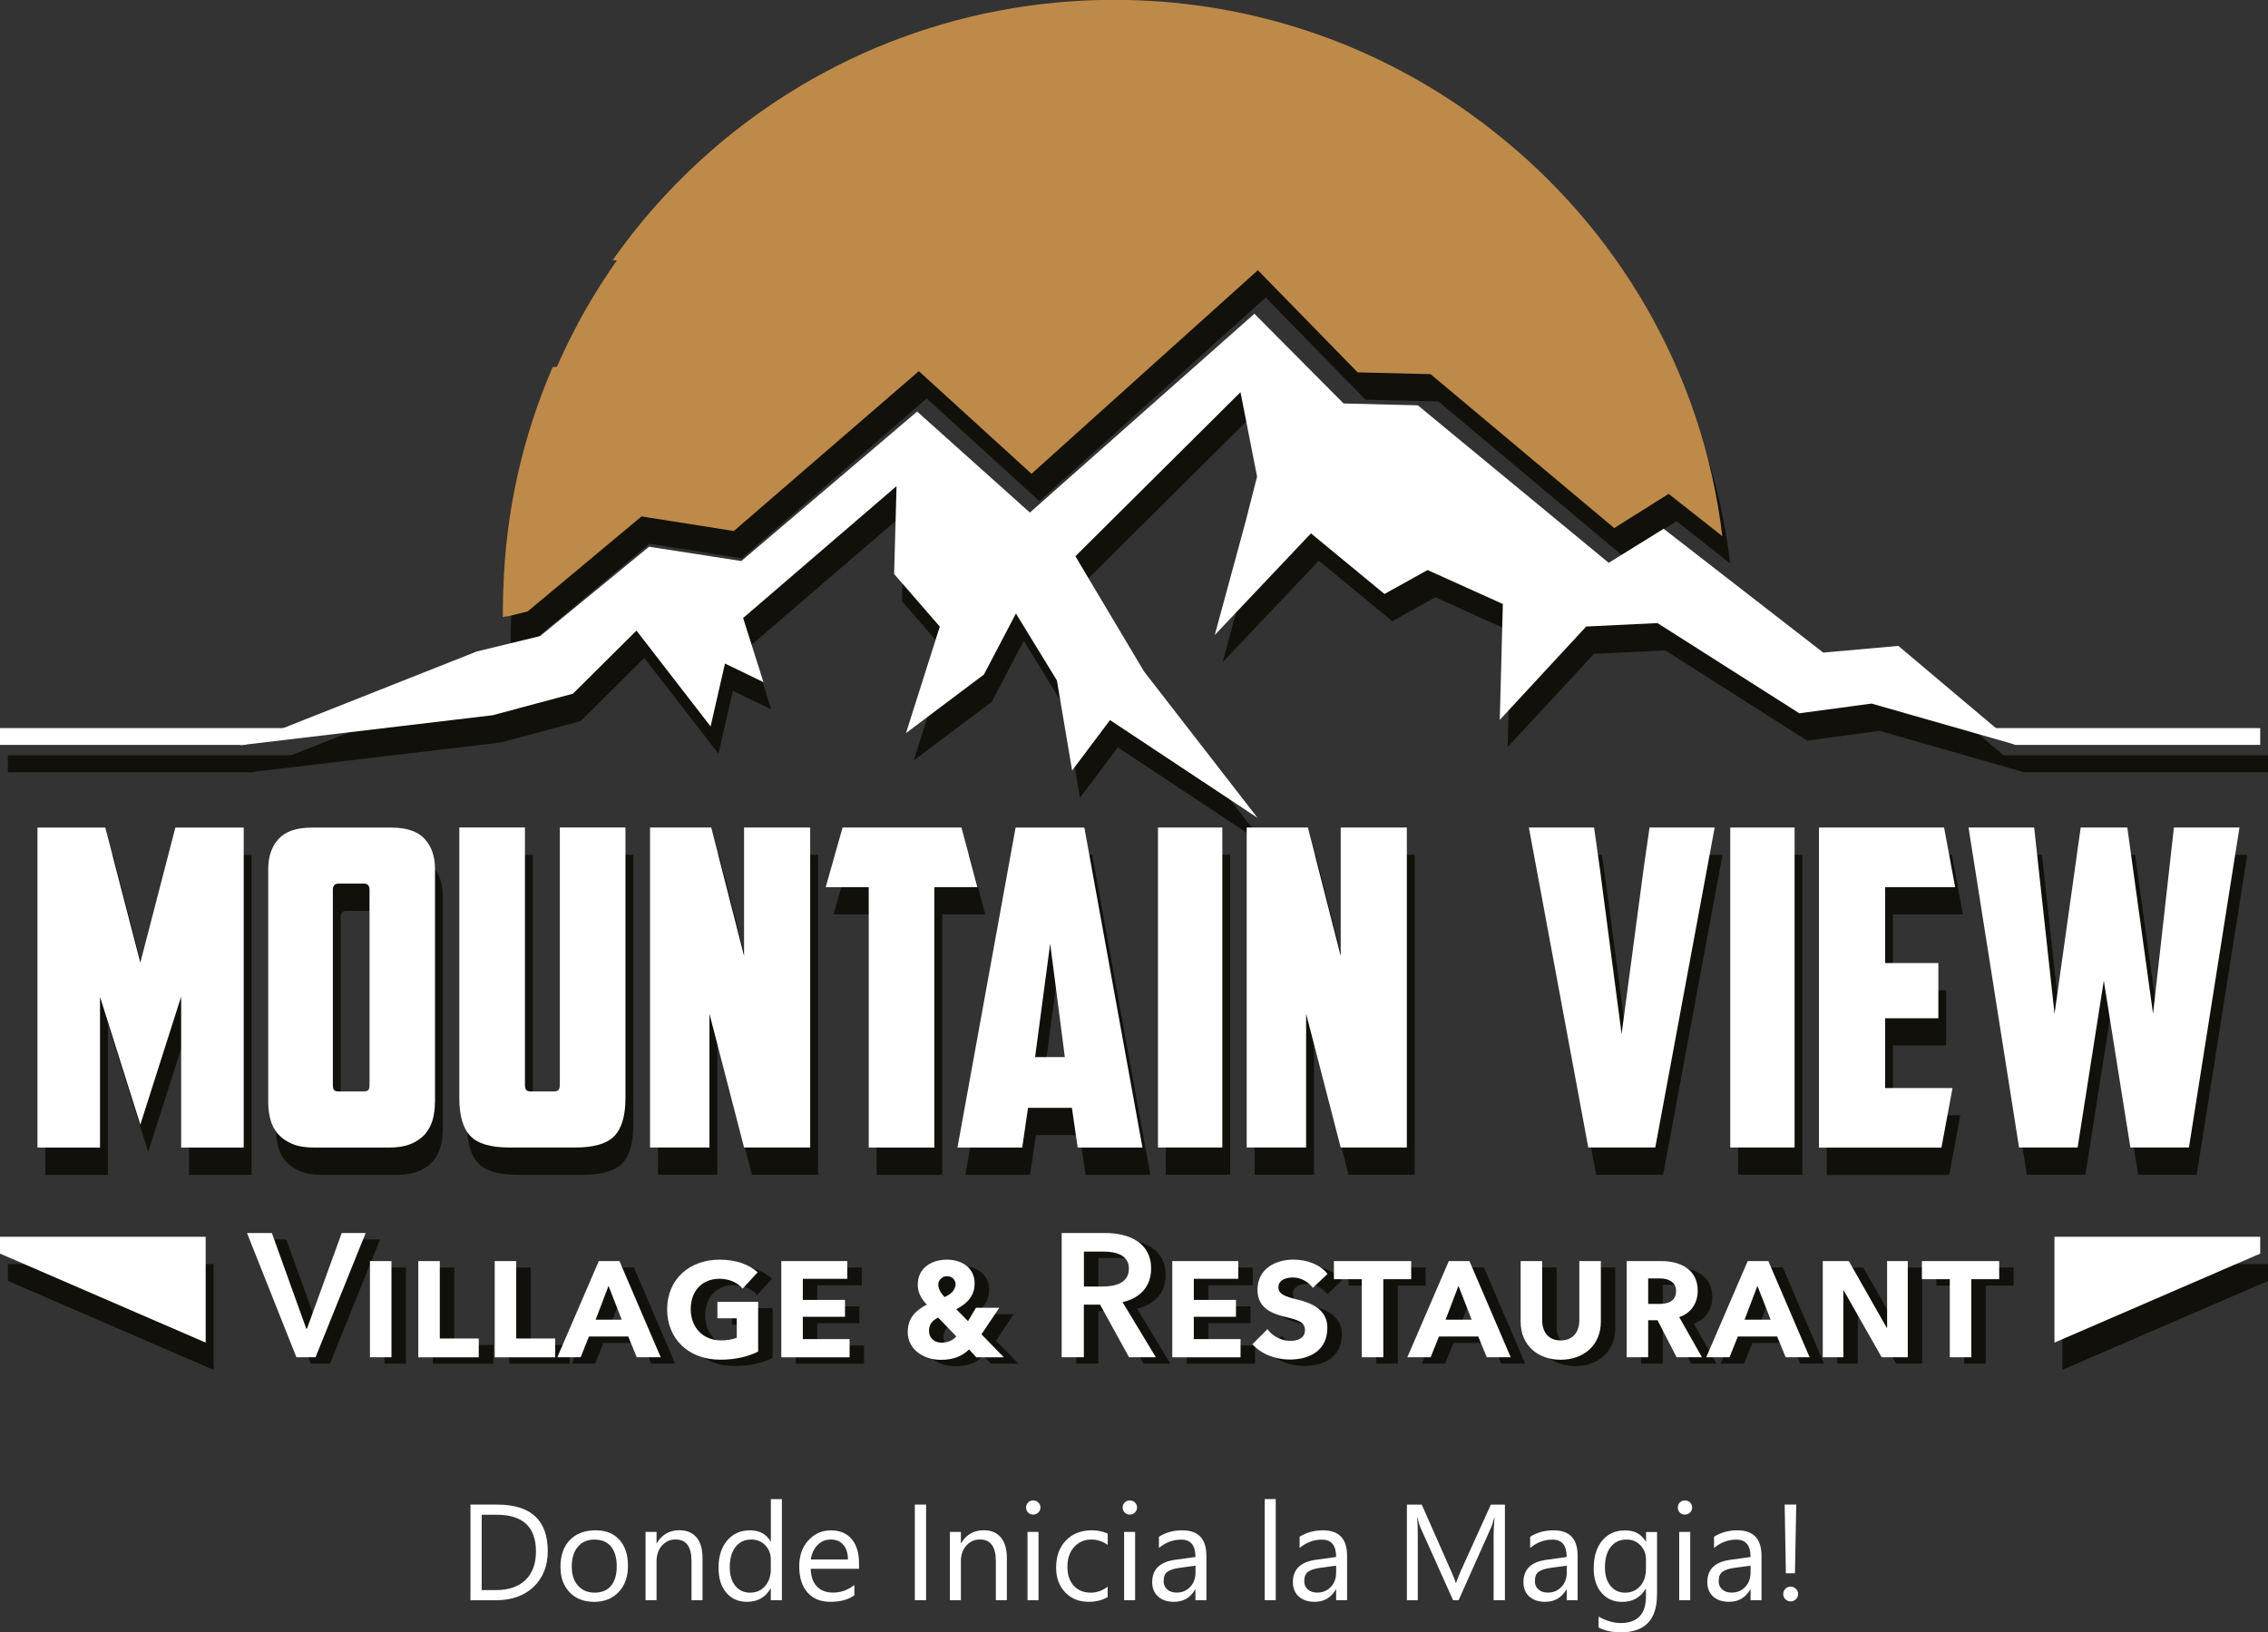
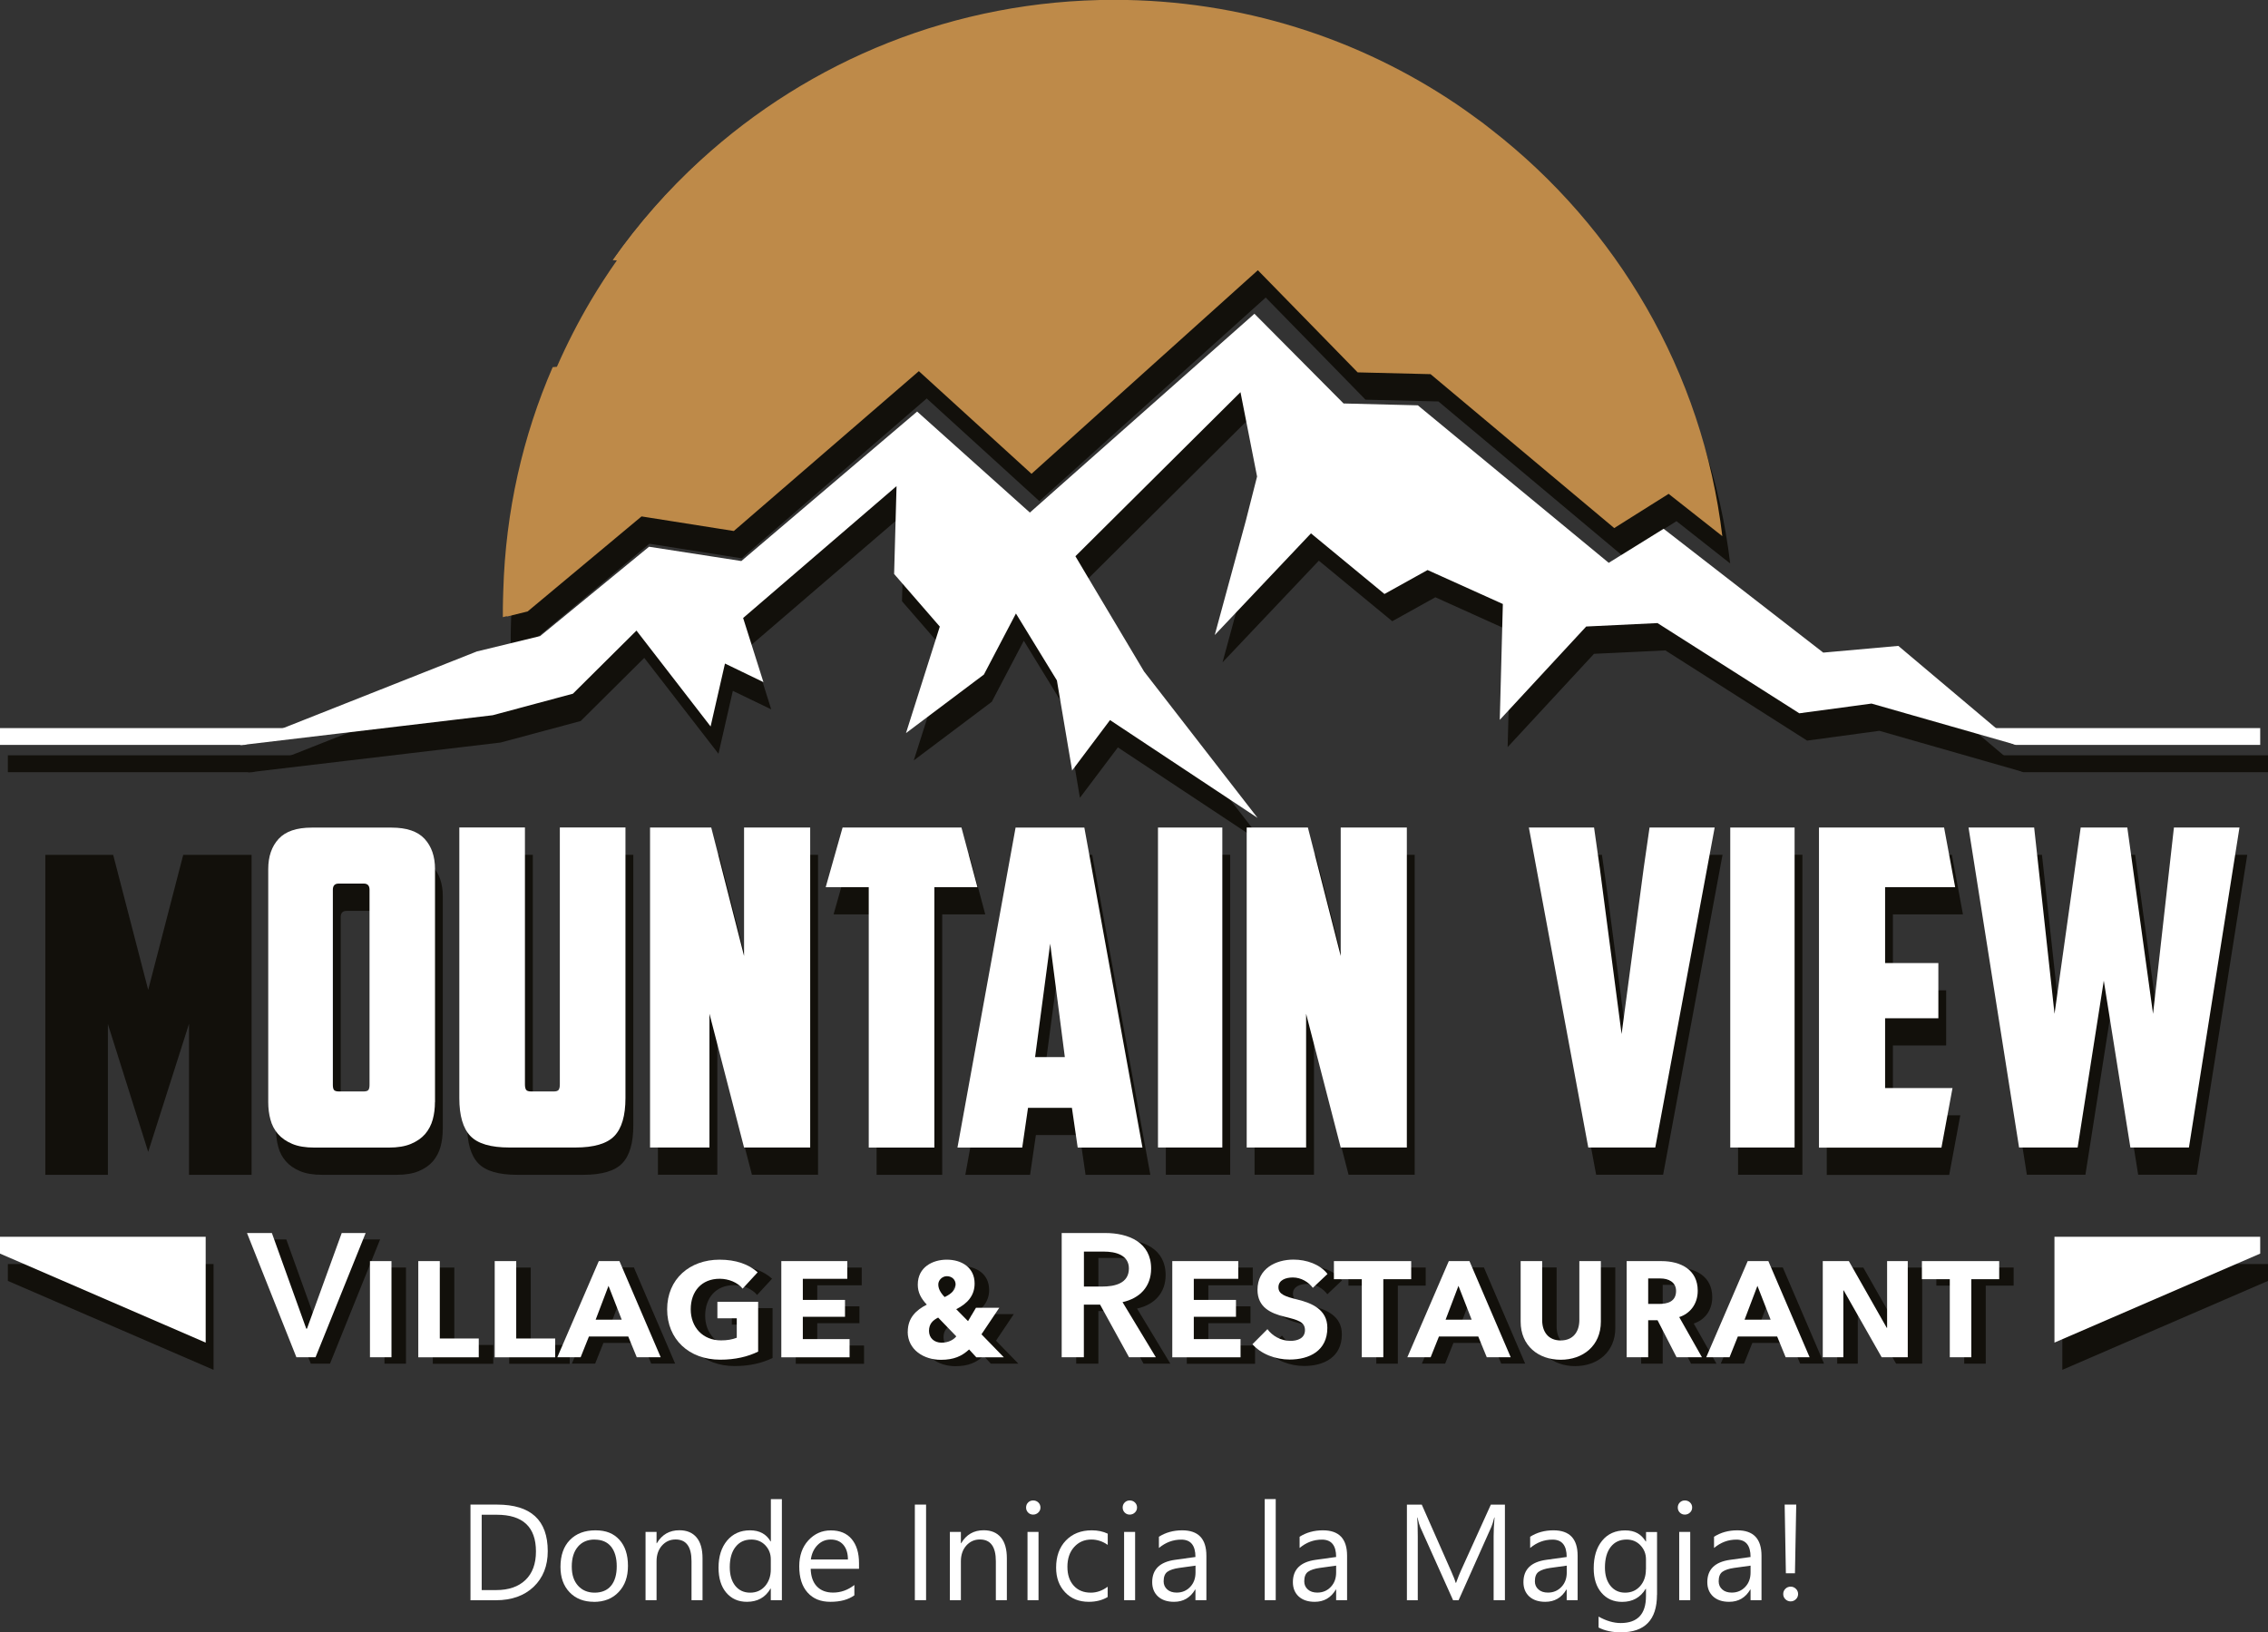
<svg xmlns="http://www.w3.org/2000/svg" id="Capa_2" data-name="Capa 2" viewBox="0 0 317.25 228.34">
  <rect x="0" y="0" width="317.25" height="228.34" fill="#333333" stroke="none" />
  <defs>
    <style>      .cls-1 {        fill: #be8a49;      }      .cls-1, .cls-2, .cls-3 {        fill-rule: evenodd;      }      .cls-4, .cls-2 {        fill: #12100b;      }      .cls-5, .cls-3 {        fill: #fff;      }    </style>
  </defs>
  <g id="logo">
    <g>
      <g>
        <g>
          <path class="cls-4" d="M43.48,190.76l-6.91-17.38h3.48l4.81,13.38h.1l4.86-13.38h3.35l-7.01,17.38h-2.69Z" />
          <path class="cls-4" d="M53.78,190.76v-13.45h3.01v13.45h-3.01Z" />
          <path class="cls-4" d="M60.54,190.76v-13.45h3.01v10.83h5.45v2.63h-8.46Z" />
          <path class="cls-4" d="M71.23,190.76v-13.45h3.01v10.83h5.45v2.63h-8.46Z" />
          <path class="cls-4" d="M88.67,177.3l5.77,13.45h-3.35l-1.18-2.9h-5.5l-1.16,2.9h-3.26l5.8-13.45h2.89ZM85.34,185.5h3.65l-1.85-4.74-1.8,4.74Z" />
          <path class="cls-4" d="M95.34,184.05c0-4.25,3.16-6.95,7.33-6.95,2.29,0,4.09.64,5.33,1.77l-2.1,2.28c-.69-.86-1.95-1.38-3.21-1.38-2.54,0-4.05,1.77-4.05,4.27s1.68,4.35,4.24,4.35c.86,0,1.56-.12,2.2-.37v-2.72h-2.71v-2.31h5.7v6.97c-1.46.71-3.21,1.13-5.31,1.13-4.39,0-7.43-2.87-7.43-7.05Z" />
          <path class="cls-4" d="M111.31,190.76v-13.45h9.23v2.48h-6.22v2.95h5.9v2.36h-5.9v3.12h6.54v2.55h-9.55Z" />
          <path class="cls-4" d="M129.01,187.17c0-1.92,1.16-3.02,2.66-3.78-.81-.88-1.26-1.69-1.26-2.8,0-2.46,2.1-3.49,4.05-3.49,2.1,0,3.9,1.1,3.9,3.34,0,1.72-1.04,2.82-2.57,3.59l1.65,1.67,1.11-1.87h3.26l-2.49,3.71,3.13,3.22h-3.85l-1.01-1.1c-1.01.93-2.12,1.45-3.95,1.45-2.37,0-4.64-1.4-4.64-3.93ZM135.8,187.84l-2.54-2.63c-.77.39-1.28.88-1.28,1.87s.74,1.64,1.75,1.64c.94,0,1.65-.37,2.07-.88ZM135.7,180.57c0-.64-.49-1.15-1.23-1.15-.62,0-1.18.54-1.18,1.15,0,.52.22,1.08.89,1.77,1.11-.52,1.53-1.13,1.53-1.77Z" />
          <path class="cls-4" d="M150.54,190.76v-17.38h6.07c3.28,0,6.44,1.3,6.44,4.98,0,2.5-1.56,4.15-4,4.69l4.66,7.71h-3.75l-4.05-7.36h-2.27v7.36h-3.11ZM153.64,180.86h2.54c1.75,0,3.75-.42,3.75-2.53,0-1.89-1.87-2.36-3.48-2.36h-2.81v4.89Z" />
          <path class="cls-4" d="M166.01,190.76v-13.45h9.23v2.48h-6.22v2.95h5.9v2.36h-5.9v3.12h6.54v2.55h-9.55Z" />
          <path class="cls-4" d="M177.22,188.94l2.1-2.11c.67.93,1.88,1.64,3.23,1.64.94,0,2.02-.34,2.02-1.5s-.96-1.42-2.89-1.89c-1.87-.47-3.75-1.28-3.75-3.76,0-2.95,2.54-4.22,5.03-4.22,1.83,0,3.72.66,4.76,2.01l-2.05,1.94c-.57-.79-1.63-1.45-2.79-1.45-1.01,0-2.02.37-2.02,1.37s.96,1.3,2.74,1.74c1.88.47,4.1,1.35,4.1,3.93,0,3.22-2.52,4.44-5.28,4.44-1.95,0-4-.76-5.21-2.16Z" />
          <path class="cls-4" d="M192.52,190.76v-10.92h-3.9v-2.53h10.81v2.53h-3.9v10.92h-3.01Z" />
          <path class="cls-4" d="M207.57,177.3l5.77,13.45h-3.35l-1.18-2.9h-5.5l-1.16,2.9h-3.26l5.8-13.45h2.89ZM204.24,185.5h3.65l-1.85-4.74-1.8,4.74Z" />
          <path class="cls-4" d="M214.73,185.77v-8.47h3.01v8.25c0,1.62.84,2.85,2.59,2.85s2.61-1.23,2.61-2.85v-8.25h3.01v8.47c0,3.39-2.52,5.33-5.62,5.33s-5.6-1.94-5.6-5.33Z" />
          <path class="cls-4" d="M229.57,190.76v-13.45h4.86c2.74,0,5.08,1.23,5.08,4.15,0,1.92-1.14,3.22-2.59,3.68l3.18,5.62h-3.55l-2.66-5.18h-1.31v5.18h-3.01ZM232.58,183.29h1.53c1.13,0,2.37-.29,2.37-1.82,0-1.25-1.09-1.74-2.17-1.74h-1.73v3.56Z" />
          <path class="cls-4" d="M249.38,177.3l5.77,13.45h-3.35l-1.18-2.9h-5.5l-1.16,2.9h-3.26l5.8-13.45h2.89ZM246.05,185.5h3.65l-1.85-4.74-1.8,4.74Z" />
          <path class="cls-4" d="M256.99,190.76v-13.45h3.65l5.3,9.33h.05v-9.33h2.89v13.45h-3.65l-5.31-9.35h-.05v9.35h-2.89Z" />
          <path class="cls-4" d="M274.76,190.76v-10.92h-3.9v-2.53h10.81v2.53h-3.9v10.92h-3.01Z" />
        </g>
        <polygon class="cls-2" points="283.04 108 266.64 94.16 256.13 95.11 233.81 77.79 226.13 82.54 199.42 60.51 189.03 60.26 176.57 47.7 145.15 75.52 129.39 61.38 104.79 82.29 91.88 80.29 76.65 92.8 67.8 94.95 34.65 108.06 70.02 103.87 81.23 100.86 90.12 92.03 100.5 105.44 102.51 96.64 107.88 99.23 105.05 90.26 126.51 71.82 126.17 84.1 132.56 91.46 127.82 106.37 138.73 98.17 143.21 89.63 148.94 98.99 151.06 111.6 156.37 104.55 177.01 118.22 161.12 97.74 153.21 84.46 151.52 81.63 174.62 58.67 176.93 70.47 175.35 76.68 171.01 92.65 184.48 78.43 194.75 86.9 200.78 83.55 211.32 88.31 210.89 104.51 222.97 91.46 232.95 90.98 252.78 103.6 262.89 102.23 283.04 108" />
        <polyline class="cls-2" points="83.7 45.94 83.7 45.94 102.92 47.42" />
        <path class="cls-2" d="M99.18,26.26c-4.6,4.2-8.74,8.89-12.33,13.99" />
        <path class="cls-2" d="M234.53,72.92l7.49,5.9c-2.75-23.02-14.76-43.21-32.22-56.8-.4-.31-.79-.63-1.19-.93-.36-.27-.72-.52-1.08-.79-.82-.6-1.64-1.19-2.48-1.76-.05-.04-.11-.07-.16-.11-13.67-9.23-30.16-14.63-47.93-14.63-22.31,0-42.63,8.5-57.86,22.43-4.59,4.19-8.71,8.88-12.29,13.98l.58.04c-1.29,1.83-2.5,3.7-3.65,5.63h-.07s0,0,0,0h.07c-1.76,2.98-3.34,6.06-4.74,9.25l-.59.05c-4.18,9.62-6.59,20.17-6.91,31.25-.02.83-.06,1.66-.06,2.5,0,.41,0,.81,0,1.22l.56-.14s0,.04,0,.06l2.91-.72,15.93-13.29,12.91,2.04,25.88-22.36,15.76,14.36,17.76-15.98,13.9-12.5,7.28,7.45,6.68,6.84,10.2.25,25.69,21.53,7.63-4.8Z" />
        <g>
          <path class="cls-4" d="M15.09,143.22v21.12H6.34v-44.76h9.49l4.9,18.89,4.9-18.89h9.56v44.76h-8.75v-21.12l-5.71,17.91-5.65-17.91Z" />
          <path class="cls-4" d="M61.93,157.98c0,.86-.1,1.68-.31,2.44-.21.76-.56,1.43-1.05,2.01-.5.58-1.16,1.04-1.99,1.39-.83.35-1.86.52-3.1.52h-10.42c-1.24,0-2.28-.17-3.1-.52-.83-.35-1.49-.81-1.99-1.39-.5-.58-.85-1.24-1.05-2.01-.21-.76-.31-1.57-.31-2.44v-32.6c0-1.77.49-3.18,1.46-4.23.97-1.05,2.51-1.57,4.62-1.57h11.17c2.11,0,3.65.52,4.62,1.57.97,1.05,1.46,2.46,1.46,4.23v32.6ZM48.47,127.42c-.54,0-.81.29-.81.86v27.29c0,.33.05.57.15.71.1.14.34.22.71.22h3.41c.37,0,.61-.07.71-.22.1-.14.15-.38.15-.71v-27.29c0-.58-.27-.86-.81-.86h-3.54Z" />
          <path class="cls-4" d="M72.36,164.34c-2.61,0-4.43-.53-5.46-1.61-1.03-1.07-1.55-2.84-1.55-5.31v-37.85h9.18v35.94c0,.33.05.58.15.74.1.16.34.25.71.25h3.16c.37,0,.61-.08.71-.25.1-.16.15-.41.15-.74v-35.94h9.18v37.85c0,2.47-.52,4.24-1.55,5.31-1.03,1.07-2.85,1.61-5.46,1.61h-9.25Z" />
          <path class="cls-4" d="M92.03,119.57h8.56l4.59,17.97v-17.97h9.25v44.76h-9.25l-4.84-18.71v18.71h-8.31v-44.76Z" />
          <path class="cls-4" d="M135.59,119.57l2.23,8.34h-6.02v36.43h-9.18v-36.43h-6.02l2.36-8.34h16.63Z" />
          <path class="cls-4" d="M144.9,158.78l-.81,5.56h-9.06l8.13-44.76h9.62l8.13,44.76h-9.06l-.81-5.56h-6.14ZM145.89,151.68h4.16l-2.05-15.87-2.11,15.87Z" />
          <path class="cls-4" d="M163.08,119.57h9v44.76h-9v-44.76Z" />
          <path class="cls-4" d="M175.49,119.57h8.56l4.59,17.97v-17.97h9.25v44.76h-9.25l-4.84-18.71v18.71h-8.31v-44.76Z" />
          <path class="cls-4" d="M231.83,119.57h9.12l-8.31,44.76h-9.37l-8.31-44.76h9.12l.81,5.74,3.04,23.15,3.1-23.28.81-5.62Z" />
          <path class="cls-4" d="M243.12,119.57h9v44.76h-9v-44.76Z" />
          <path class="cls-4" d="M255.53,119.57h17.5l1.55,8.34h-9.8v10.62h7.45v7.72h-7.45v9.76h9.43l-1.55,8.34h-17.13v-44.76Z" />
          <path class="cls-4" d="M305.17,119.57h9.18l-7.07,44.76h-8.19l-3.72-23.34-3.66,23.34h-8.19l-7.07-44.76h9.18l2.85,26.06,3.66-26.06h6.52l3.6,26.06,2.92-26.06Z" />
        </g>
        <polygon class="cls-2" points="1.1 108.02 35.31 108.02 41.34 105.66 1.1 105.66 1.1 108.02" />
        <polygon class="cls-2" points="1.1 179.18 29.87 191.62 29.87 176.82 1.1 176.82 1.1 179.18" />
        <polygon class="cls-2" points="317.25 108.02 283.04 108.02 277.01 105.66 317.25 105.66 317.25 108.02" />
        <polygon class="cls-2" points="317.25 179.18 288.48 191.62 288.48 176.82 317.25 176.82 317.25 179.18" />
        <polygon class="cls-3" points="281.95 104.18 265.54 90.35 255.04 91.29 232.71 73.97 225.03 78.73 198.33 56.7 187.94 56.44 175.47 43.89 144.06 71.7 128.29 57.57 103.7 78.48 90.79 76.48 75.55 88.98 66.7 91.13 33.56 104.25 68.92 100.05 80.14 97.04 89.03 88.21 99.4 101.62 101.41 92.82 106.79 95.42 103.95 86.45 125.41 68 125.07 80.29 131.46 87.65 126.73 102.55 137.63 94.36 142.11 85.82 147.84 95.18 149.97 107.78 155.27 100.73 175.91 114.41 160.03 93.93 152.11 80.64 150.43 77.81 173.52 54.86 175.84 66.66 174.26 72.87 169.92 88.83 183.38 74.61 193.66 83.09 199.69 79.74 210.22 84.49 209.79 100.7 221.88 87.64 231.85 87.16 251.69 99.78 261.79 98.42 281.95 104.18" />
        <polyline class="cls-3" points="82.61 42.12 82.61 42.12 101.82 43.6" />
        <path class="cls-3" d="M98.08,22.45c-4.6,4.2-8.74,8.89-12.33,13.99" />
        <path class="cls-1" d="M233.43,69.1l7.49,5.9c-2.75-23.02-14.76-43.21-32.22-56.8-.4-.31-.79-.63-1.19-.93-.36-.27-.72-.52-1.08-.79-.82-.6-1.64-1.19-2.48-1.76-.05-.04-.11-.07-.16-.11-13.67-9.23-30.16-14.63-47.93-14.63-22.31,0-42.63,8.5-57.86,22.43-4.59,4.19-8.71,8.88-12.29,13.98l.58.04c-1.29,1.83-2.5,3.7-3.65,5.63h-.07s0,0,0,0h.07c-1.76,2.98-3.34,6.06-4.74,9.25l-.59.05c-4.18,9.62-6.59,20.17-6.91,31.25-.02.83-.06,1.66-.06,2.5,0,.41,0,.81,0,1.22l.56-.14s0,.04,0,.06l2.91-.72,15.93-13.29,12.91,2.04,25.88-22.36,15.76,14.36,17.76-15.98,13.9-12.5,7.28,7.45,6.68,6.84,10.2.25,25.69,21.53,7.63-4.8Z" />
        <g>
-           <path class="cls-5" d="M13.99,139.41v21.12H5.24v-44.76h9.49l4.9,18.89,4.9-18.89h9.56v44.76h-8.75v-21.12l-5.71,17.91-5.65-17.91Z" />
          <path class="cls-5" d="M60.84,154.17c0,.86-.1,1.68-.31,2.44-.21.76-.56,1.43-1.05,2.01-.5.58-1.16,1.04-1.99,1.39-.83.35-1.86.52-3.1.52h-10.42c-1.24,0-2.28-.17-3.1-.52-.83-.35-1.49-.81-1.99-1.39-.5-.58-.85-1.24-1.05-2.01-.21-.76-.31-1.57-.31-2.44v-32.6c0-1.77.49-3.18,1.46-4.23.97-1.05,2.51-1.57,4.62-1.57h11.17c2.11,0,3.65.52,4.62,1.57.97,1.05,1.46,2.46,1.46,4.23v32.6ZM47.37,123.6c-.54,0-.81.29-.81.86v27.29c0,.33.05.57.15.71.1.14.34.22.71.22h3.41c.37,0,.61-.07.71-.22.1-.14.15-.38.15-.71v-27.29c0-.58-.27-.86-.81-.86h-3.54Z" />
          <path class="cls-5" d="M71.26,160.52c-2.61,0-4.43-.53-5.46-1.61-1.03-1.07-1.55-2.84-1.55-5.31v-37.85h9.18v35.94c0,.33.05.58.15.74.1.16.34.25.71.25h3.16c.37,0,.61-.08.71-.25.1-.16.15-.41.15-.74v-35.94h9.18v37.85c0,2.47-.52,4.24-1.55,5.31-1.03,1.07-2.85,1.61-5.46,1.61h-9.25Z" />
          <path class="cls-5" d="M90.93,115.76h8.56l4.59,17.97v-17.97h9.25v44.76h-9.25l-4.84-18.71v18.71h-8.31v-44.76Z" />
          <path class="cls-5" d="M134.49,115.76l2.23,8.34h-6.02v36.43h-9.18v-36.43h-6.02l2.36-8.34h16.63Z" />
          <path class="cls-5" d="M143.8,154.97l-.81,5.56h-9.06l8.13-44.76h9.62l8.13,44.76h-9.06l-.81-5.56h-6.14ZM144.79,147.87h4.16l-2.05-15.87-2.11,15.87Z" />
          <path class="cls-5" d="M161.98,115.76h9v44.76h-9v-44.76Z" />
          <path class="cls-5" d="M174.39,115.76h8.56l4.59,17.97v-17.97h9.25v44.76h-9.25l-4.84-18.71v18.71h-8.31v-44.76Z" />
          <path class="cls-5" d="M230.73,115.76h9.12l-8.31,44.76h-9.37l-8.31-44.76h9.12l.81,5.74,3.04,23.15,3.1-23.28.81-5.62Z" />
          <path class="cls-5" d="M242.03,115.76h9v44.76h-9v-44.76Z" />
          <path class="cls-5" d="M254.44,115.76h17.5l1.55,8.34h-9.8v10.62h7.45v7.72h-7.45v9.76h9.43l-1.55,8.34h-17.13v-44.76Z" />
          <path class="cls-5" d="M304.08,115.76h9.18l-7.07,44.76h-8.19l-3.72-23.34-3.66,23.34h-8.19l-7.07-44.76h9.18l2.85,26.06,3.66-26.06h6.52l3.6,26.06,2.92-26.06Z" />
        </g>
        <polygon class="cls-3" points="0 104.2 34.21 104.2 40.24 101.85 0 101.85 0 104.2" />
        <polygon class="cls-3" points="0 175.36 28.77 187.81 28.77 173.01 0 173.01 0 175.36" />
        <polygon class="cls-3" points="316.16 104.2 281.94 104.2 275.91 101.85 316.16 101.85 316.16 104.2" />
        <polygon class="cls-3" points="316.16 175.36 287.38 187.81 287.38 173.01 316.16 173.01 316.16 175.36" />
        <g>
          <path class="cls-5" d="M41.46,189.86l-6.91-17.38h3.48l4.81,13.38h.1l4.86-13.38h3.35l-7.01,17.38h-2.69Z" />
          <path class="cls-5" d="M51.75,189.86v-13.45h3.01v13.45h-3.01Z" />
          <path class="cls-5" d="M58.51,189.86v-13.45h3.01v10.83h5.45v2.63h-8.46Z" />
          <path class="cls-5" d="M69.2,189.86v-13.45h3.01v10.83h5.45v2.63h-8.46Z" />
          <path class="cls-5" d="M86.65,176.41l5.77,13.45h-3.35l-1.19-2.9h-5.5l-1.16,2.9h-3.26l5.8-13.45h2.89ZM83.32,184.61h3.65l-1.85-4.74-1.8,4.74Z" />
          <path class="cls-5" d="M93.32,183.16c0-4.25,3.16-6.95,7.33-6.95,2.29,0,4.09.64,5.33,1.77l-2.1,2.28c-.69-.86-1.95-1.38-3.21-1.38-2.54,0-4.05,1.77-4.05,4.27s1.68,4.35,4.24,4.35c.86,0,1.56-.12,2.2-.37v-2.72h-2.71v-2.31h5.7v6.97c-1.45.71-3.21,1.13-5.3,1.13-4.39,0-7.43-2.87-7.43-7.05Z" />
          <path class="cls-5" d="M109.29,189.86v-13.45h9.23v2.48h-6.22v2.95h5.9v2.36h-5.9v3.12h6.54v2.55h-9.55Z" />
          <path class="cls-5" d="M126.98,186.28c0-1.92,1.16-3.02,2.66-3.78-.81-.88-1.26-1.69-1.26-2.8,0-2.46,2.1-3.49,4.05-3.49,2.1,0,3.9,1.1,3.9,3.34,0,1.72-1.04,2.82-2.57,3.59l1.65,1.67,1.11-1.87h3.26l-2.49,3.71,3.13,3.22h-3.85l-1.01-1.1c-1.01.93-2.12,1.45-3.95,1.45-2.37,0-4.64-1.4-4.64-3.93ZM133.77,186.94l-2.54-2.63c-.76.39-1.28.88-1.28,1.87s.74,1.64,1.75,1.64c.94,0,1.65-.37,2.07-.88ZM133.67,179.67c0-.64-.49-1.15-1.23-1.15-.62,0-1.19.54-1.19,1.15,0,.52.22,1.08.89,1.77,1.11-.52,1.53-1.13,1.53-1.77Z" />
          <path class="cls-5" d="M148.51,189.86v-17.38h6.07c3.28,0,6.44,1.3,6.44,4.98,0,2.5-1.56,4.15-4,4.69l4.66,7.71h-3.75l-4.05-7.36h-2.27v7.36h-3.11ZM151.62,179.97h2.54c1.75,0,3.75-.42,3.75-2.53,0-1.89-1.87-2.36-3.48-2.36h-2.81v4.89Z" />
          <path class="cls-5" d="M163.98,189.86v-13.45h9.23v2.48h-6.22v2.95h5.9v2.36h-5.9v3.12h6.54v2.55h-9.55Z" />
          <path class="cls-5" d="M175.19,188.04l2.1-2.11c.67.93,1.88,1.64,3.23,1.64.94,0,2.02-.34,2.02-1.5s-.96-1.42-2.89-1.89c-1.87-.47-3.75-1.28-3.75-3.76,0-2.95,2.54-4.22,5.03-4.22,1.83,0,3.72.66,4.76,2.01l-2.05,1.94c-.57-.79-1.63-1.45-2.79-1.45-1.01,0-2.02.37-2.02,1.37s.96,1.3,2.74,1.74c1.88.47,4.1,1.35,4.1,3.93,0,3.22-2.52,4.44-5.28,4.44-1.95,0-4-.76-5.21-2.16Z" />
          <path class="cls-5" d="M190.49,189.86v-10.92h-3.9v-2.53h10.81v2.53h-3.9v10.92h-3.01Z" />
          <path class="cls-5" d="M205.55,176.41l5.77,13.45h-3.35l-1.19-2.9h-5.5l-1.16,2.9h-3.26l5.8-13.45h2.89ZM202.21,184.61h3.65l-1.85-4.74-1.8,4.74Z" />
          <path class="cls-5" d="M212.71,184.88v-8.47h3.01v8.25c0,1.62.84,2.85,2.59,2.85s2.61-1.23,2.61-2.85v-8.25h3.01v8.47c0,3.39-2.52,5.33-5.62,5.33s-5.6-1.94-5.6-5.33Z" />
          <path class="cls-5" d="M227.54,189.86v-13.45h4.86c2.74,0,5.08,1.23,5.08,4.15,0,1.92-1.14,3.22-2.59,3.68l3.18,5.62h-3.55l-2.66-5.18h-1.31v5.18h-3.01ZM230.55,182.4h1.53c1.13,0,2.37-.29,2.37-1.82,0-1.25-1.09-1.74-2.17-1.74h-1.73v3.56Z" />
          <path class="cls-5" d="M247.36,176.41l5.77,13.45h-3.35l-1.19-2.9h-5.5l-1.16,2.9h-3.26l5.8-13.45h2.89ZM244.03,184.61h3.65l-1.85-4.74-1.8,4.74Z" />
          <path class="cls-5" d="M254.97,189.86v-13.45h3.65l5.3,9.33h.05v-9.33h2.89v13.45h-3.65l-5.31-9.35h-.05v9.35h-2.89Z" />
          <path class="cls-5" d="M272.74,189.86v-10.92h-3.9v-2.53h10.81v2.53h-3.9v10.92h-3.01Z" />
        </g>
      </g>
      <g>
        <path class="cls-5" d="M65.81,223.84v-13.37h3.71c4.74,0,7.1,2.17,7.1,6.52,0,2.06-.66,3.72-1.97,4.98-1.32,1.25-3.08,1.88-5.28,1.88h-3.56ZM67.38,211.89v10.54h2.01c1.76,0,3.13-.47,4.11-1.41.98-.94,1.47-2.27,1.47-3.99,0-3.43-1.83-5.14-5.49-5.14h-2.1Z" />
        <path class="cls-5" d="M83.07,224.07c-1.42,0-2.55-.45-3.4-1.34-.85-.89-1.27-2.07-1.27-3.55,0-1.6.44-2.86,1.32-3.76.88-.9,2.07-1.35,3.57-1.35s2.55.44,3.35,1.32c.8.88,1.2,2.09,1.2,3.65s-.43,2.74-1.3,3.66c-.86.92-2.03,1.38-3.48,1.38ZM83.18,215.36c-.99,0-1.77.33-2.34,1s-.86,1.59-.86,2.77.29,2.02.87,2.68c.58.65,1.36.98,2.33.98s1.76-.32,2.29-.96c.53-.64.8-1.55.8-2.73s-.27-2.11-.8-2.76c-.53-.65-1.3-.97-2.29-.97Z" />
        <path class="cls-5" d="M98.27,223.84h-1.54v-5.45c0-2.03-.74-3.04-2.23-3.04-.77,0-1.4.29-1.91.86-.5.57-.75,1.3-.75,2.18v5.45h-1.54v-9.55h1.54v1.58h.04c.72-1.21,1.77-1.81,3.15-1.81,1.05,0,1.85.34,2.41,1.01.56.67.83,1.65.83,2.92v5.84Z" />
        <path class="cls-5" d="M109.36,223.84h-1.54v-1.62h-.04c-.71,1.23-1.81,1.85-3.3,1.85-1.21,0-2.17-.43-2.89-1.28-.72-.85-1.08-2.02-1.08-3.49,0-1.58.4-2.84,1.2-3.8.8-.95,1.87-1.43,3.2-1.43s2.28.52,2.88,1.55h.04v-5.91h1.54v14.14ZM107.82,219.53v-1.41c0-.77-.26-1.42-.77-1.96-.51-.53-1.16-.8-1.95-.8-.94,0-1.67.34-2.21,1.03-.54.68-.81,1.63-.81,2.83,0,1.1.26,1.97.77,2.61.52.64,1.21.96,2.08.96s1.55-.31,2.09-.92c.53-.62.8-1.39.8-2.33Z" />
        <path class="cls-5" d="M120.18,219.45h-6.78c.03,1.06.31,1.88.86,2.46.55.58,1.31.87,2.27.87,1.08,0,2.07-.35,2.98-1.06v1.44c-.84.61-1.96.91-3.35.91s-2.42-.43-3.2-1.3-1.16-2.09-1.16-3.66c0-1.49.42-2.7,1.27-3.63s1.9-1.4,3.15-1.4,2.23.4,2.91,1.21,1.03,1.93,1.03,3.37v.8ZM118.61,218.16c0-.88-.22-1.57-.64-2.06-.42-.49-1.01-.74-1.76-.74s-1.34.26-1.85.77c-.51.52-.82,1.19-.94,2.02h5.18Z" />
        <path class="cls-5" d="M129.54,223.84h-1.57v-13.37h1.57v13.37Z" />
        <path class="cls-5" d="M140.84,223.84h-1.54v-5.45c0-2.03-.74-3.04-2.23-3.04-.77,0-1.4.29-1.91.86-.5.57-.75,1.3-.75,2.18v5.45h-1.54v-9.55h1.54v1.58h.04c.72-1.21,1.77-1.81,3.15-1.81,1.05,0,1.85.34,2.41,1.01.56.67.83,1.65.83,2.92v5.84Z" />
        <path class="cls-5" d="M144.52,211.87c-.28,0-.51-.09-.7-.28-.19-.19-.29-.42-.29-.71s.1-.52.29-.71c.19-.19.43-.28.7-.28s.52.09.72.28c.2.19.3.43.3.71s-.1.51-.3.7c-.2.19-.44.29-.72.29ZM145.27,223.84h-1.54v-9.55h1.54v9.55Z" />
        <path class="cls-5" d="M154.92,223.41c-.74.44-1.61.66-2.62.66-1.37,0-2.47-.44-3.31-1.33-.84-.89-1.26-2.03-1.26-3.45,0-1.57.45-2.84,1.36-3.79s2.12-1.43,3.63-1.43c.84,0,1.59.16,2.23.47v1.57c-.71-.5-1.47-.75-2.29-.75-.98,0-1.78.35-2.41,1.05-.63.7-.94,1.62-.94,2.76s.3,2,.89,2.65,1.38.97,2.38.97c.84,0,1.62-.28,2.36-.83v1.45Z" />
        <path class="cls-5" d="M158.03,211.87c-.28,0-.51-.09-.7-.28-.19-.19-.29-.42-.29-.71s.1-.52.29-.71c.19-.19.43-.28.7-.28s.52.09.72.28c.2.19.3.43.3.71s-.1.51-.3.7c-.2.19-.44.29-.72.29ZM158.78,223.84h-1.54v-9.55h1.54v9.55Z" />
        <path class="cls-5" d="M168.76,223.84h-1.54v-1.49h-.04c-.67,1.14-1.65,1.72-2.95,1.72-.96,0-1.7-.25-2.25-.75-.54-.5-.81-1.17-.81-2,0-1.78,1.06-2.82,3.17-3.12l2.88-.4c0-1.62-.66-2.43-1.98-2.43-1.16,0-2.2.39-3.13,1.17v-1.57c.94-.6,2.03-.9,3.26-.9,2.26,0,3.38,1.19,3.38,3.56v6.21ZM167.23,219.01l-2.31.32c-.71.1-1.25.28-1.61.53-.36.25-.54.7-.54,1.34,0,.47.17.85.5,1.14.33.3.78.44,1.33.44.76,0,1.39-.27,1.89-.8.5-.53.74-1.2.74-2.02v-.95Z" />
        <path class="cls-5" d="M178.45,223.84h-1.54v-14.14h1.54v14.14Z" />
        <path class="cls-5" d="M188.44,223.84h-1.54v-1.49h-.04c-.67,1.14-1.65,1.72-2.95,1.72-.96,0-1.7-.25-2.25-.75-.54-.5-.81-1.17-.81-2,0-1.78,1.06-2.82,3.17-3.12l2.88-.4c0-1.62-.66-2.43-1.98-2.43-1.16,0-2.2.39-3.13,1.17v-1.57c.94-.6,2.03-.9,3.26-.9,2.26,0,3.38,1.19,3.38,3.56v6.21ZM186.9,219.01l-2.31.32c-.71.1-1.25.28-1.61.53-.36.25-.54.7-.54,1.34,0,.47.17.85.5,1.14.33.3.78.44,1.33.44.76,0,1.39-.27,1.89-.8.5-.53.74-1.2.74-2.02v-.95Z" />
        <path class="cls-5" d="M210.5,223.84h-1.57v-8.97c0-.71.04-1.58.13-2.6h-.04c-.15.6-.28,1.04-.4,1.3l-4.59,10.28h-.77l-4.58-10.2c-.13-.3-.27-.75-.4-1.37h-.04c.05.53.08,1.41.08,2.62v8.95h-1.52v-13.37h2.08l4.12,9.33c.32.72.53,1.25.62,1.6h.06c.27-.73.48-1.28.65-1.64l4.21-9.29h1.97v13.37Z" />
        <path class="cls-5" d="M220.69,223.84h-1.54v-1.49h-.04c-.67,1.14-1.65,1.72-2.95,1.72-.96,0-1.7-.25-2.25-.75-.54-.5-.81-1.17-.81-2,0-1.78,1.06-2.82,3.17-3.12l2.88-.4c0-1.62-.66-2.43-1.98-2.43-1.16,0-2.2.39-3.13,1.17v-1.57c.94-.6,2.03-.9,3.26-.9,2.26,0,3.38,1.19,3.38,3.56v6.21ZM219.16,219.01l-2.31.32c-.71.1-1.25.28-1.61.53-.36.25-.54.7-.54,1.34,0,.47.17.85.5,1.14.33.3.78.44,1.33.44.76,0,1.39-.27,1.89-.8.5-.53.74-1.2.74-2.02v-.95Z" />
        <path class="cls-5" d="M231.78,223.08c0,3.51-1.69,5.26-5.06,5.26-1.19,0-2.22-.22-3.11-.67v-1.53c1.08.6,2.11.9,3.09.9,2.36,0,3.54-1.25,3.54-3.75v-1.04h-.04c-.73,1.22-1.83,1.83-3.3,1.83-1.19,0-2.15-.42-2.88-1.27-.73-.85-1.09-1.99-1.09-3.42,0-1.62.39-2.91,1.18-3.87.78-.96,1.86-1.44,3.22-1.44s2.25.52,2.88,1.55h.04v-1.32h1.54v8.78ZM230.24,219.53v-1.41c0-.76-.26-1.41-.77-1.95s-1.16-.81-1.93-.81c-.95,0-1.69.34-2.23,1.03-.54.69-.81,1.65-.81,2.89,0,1.06.26,1.91.77,2.55.52.64,1.2.96,2.05.96s1.56-.3,2.1-.91c.54-.61.81-1.39.81-2.34Z" />
        <path class="cls-5" d="M235.68,211.87c-.28,0-.51-.09-.7-.28-.19-.19-.29-.42-.29-.71s.1-.52.29-.71c.19-.19.43-.28.7-.28s.52.09.72.28c.2.19.3.43.3.71s-.1.51-.3.7c-.2.19-.44.29-.72.29ZM236.43,223.84h-1.54v-9.55h1.54v9.55Z" />
        <path class="cls-5" d="M246.41,223.84h-1.54v-1.49h-.04c-.67,1.14-1.65,1.72-2.95,1.72-.96,0-1.7-.25-2.25-.75-.54-.5-.81-1.17-.81-2,0-1.78,1.06-2.82,3.17-3.12l2.88-.4c0-1.62-.66-2.43-1.98-2.43-1.16,0-2.2.39-3.13,1.17v-1.57c.94-.6,2.03-.9,3.26-.9,2.26,0,3.38,1.19,3.38,3.56v6.21ZM244.87,219.01l-2.31.32c-.71.1-1.25.28-1.61.53-.36.25-.54.7-.54,1.34,0,.47.17.85.5,1.14.33.3.78.44,1.33.44.76,0,1.39-.27,1.89-.8.5-.53.74-1.2.74-2.02v-.95Z" />
        <path class="cls-5" d="M250.48,224.01c-.29,0-.53-.1-.74-.3-.2-.2-.3-.44-.3-.73s.1-.53.3-.73c.2-.2.45-.3.74-.3s.52.1.73.3.31.45.31.73-.1.53-.31.73c-.21.2-.45.3-.73.3ZM251.26,210.47l-.18,9.61h-1.27l-.17-9.61h1.61Z" />
      </g>
    </g>
  </g>
</svg>